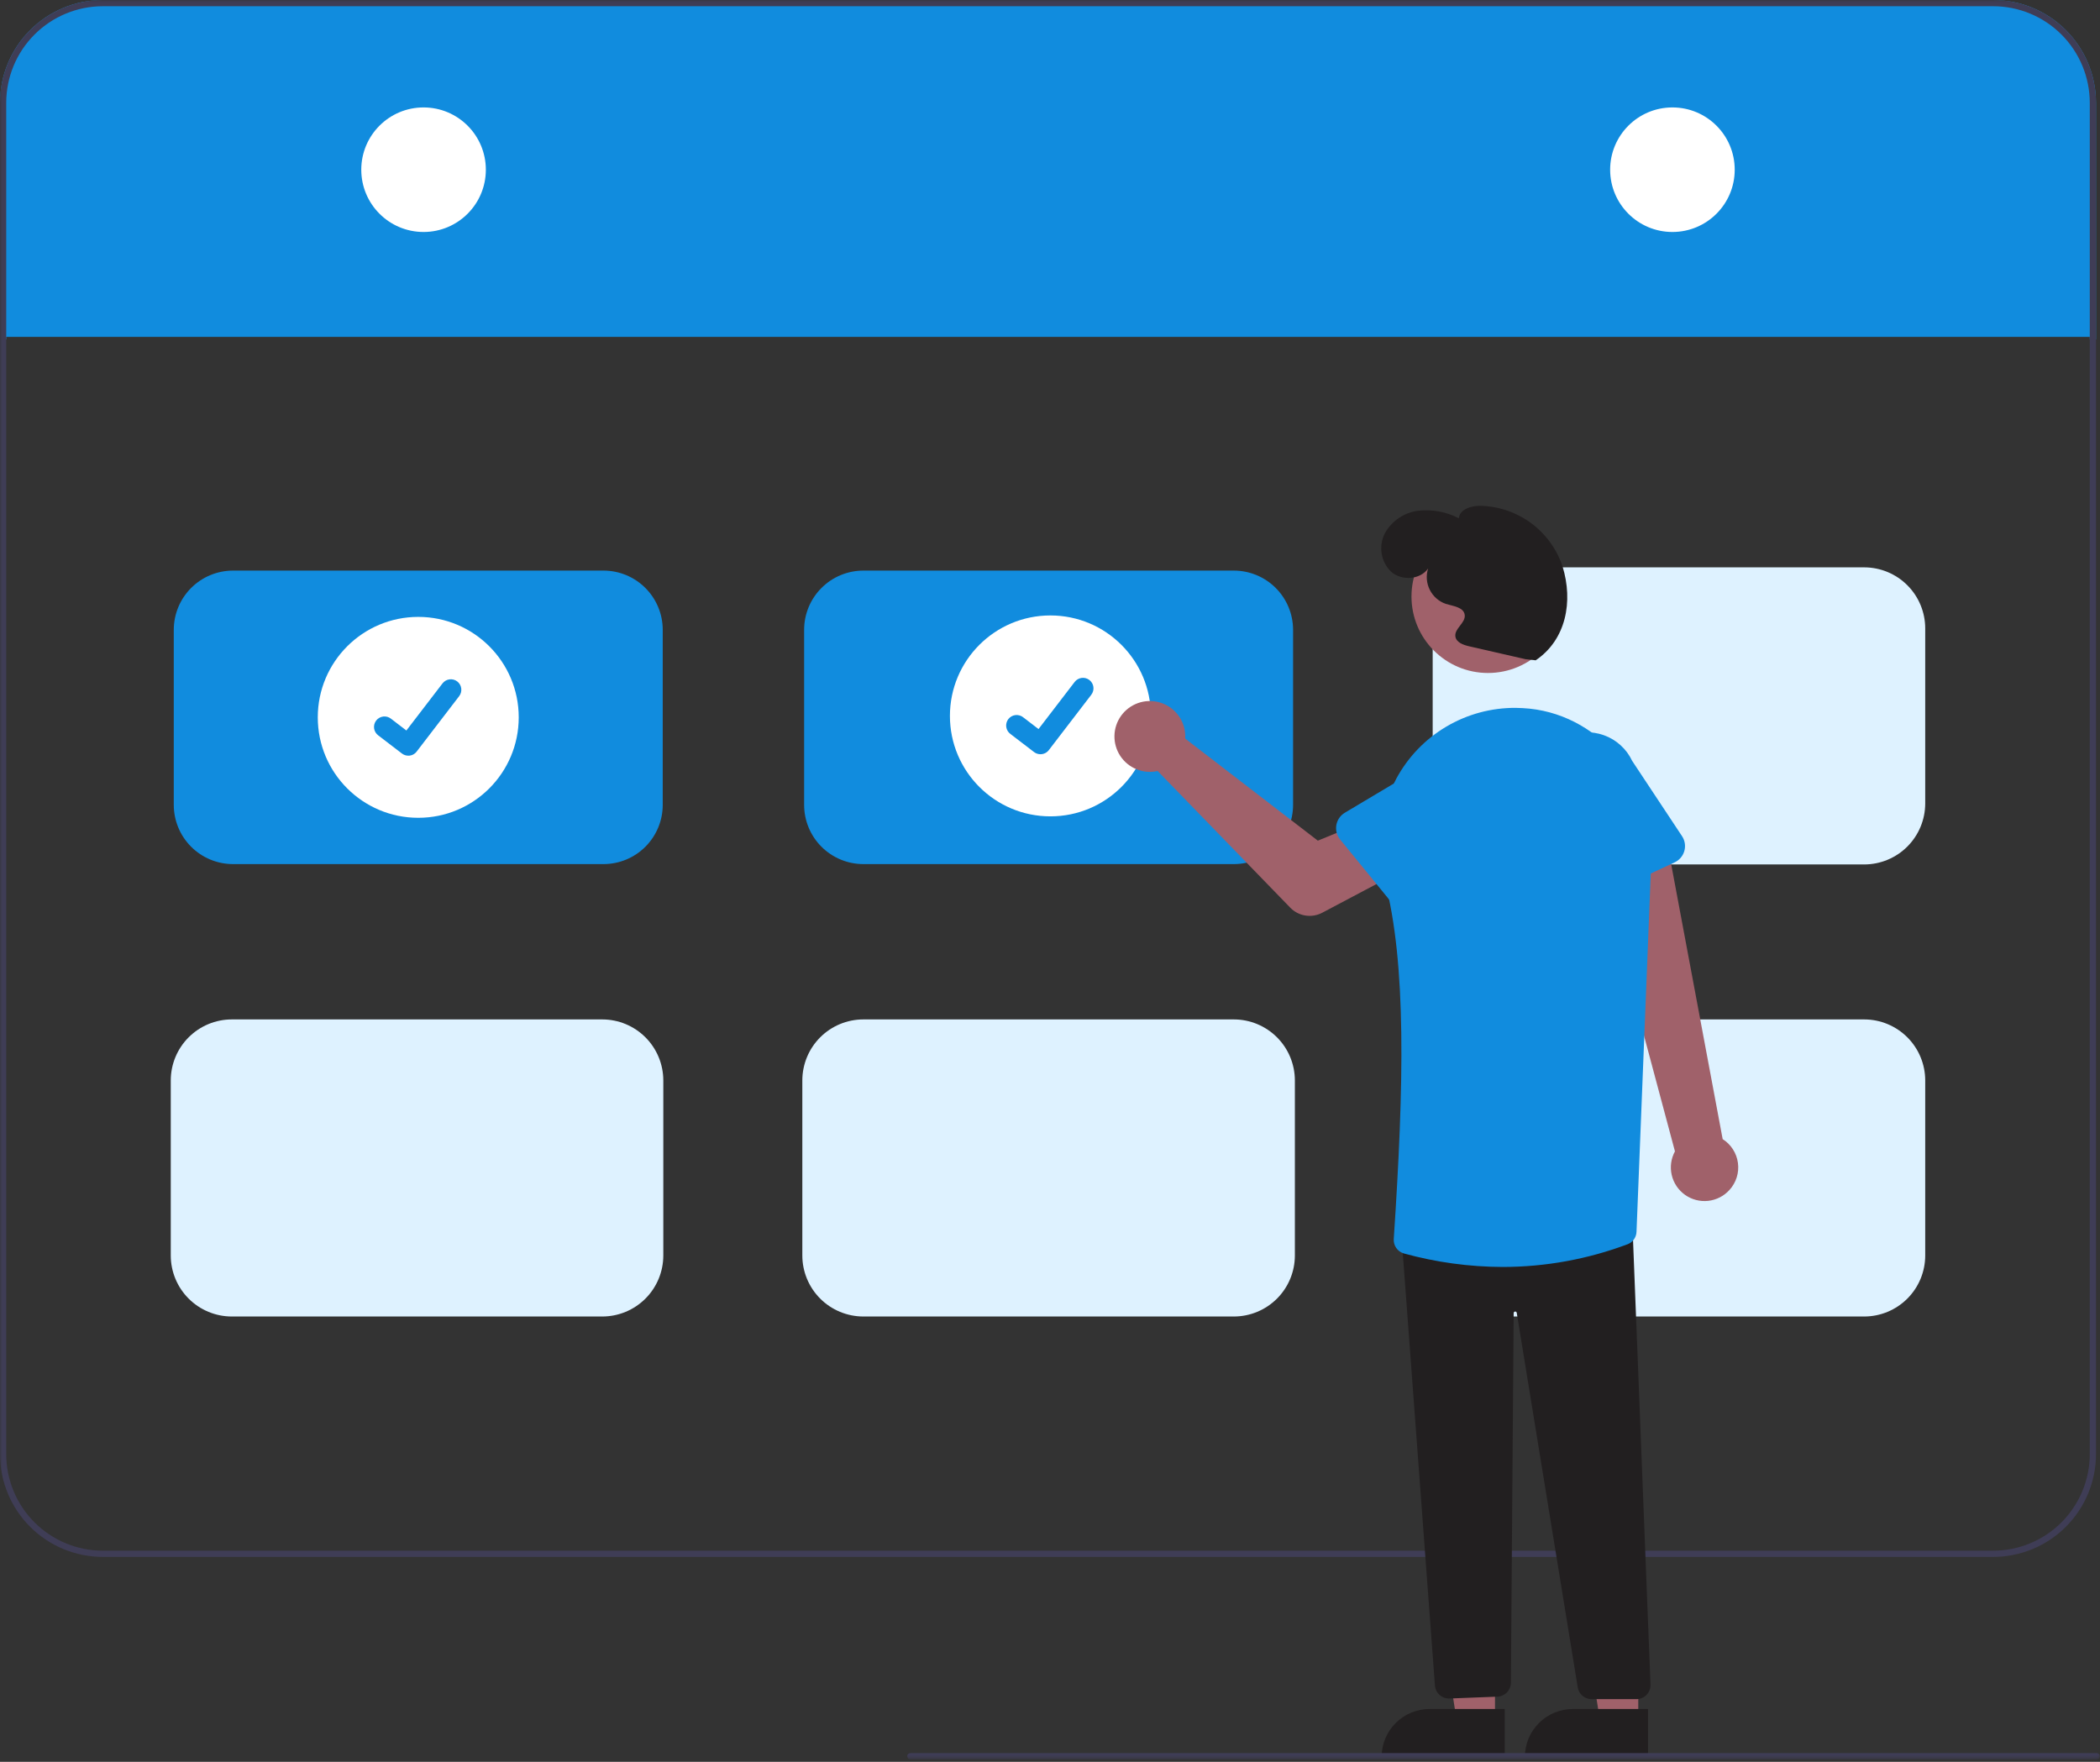
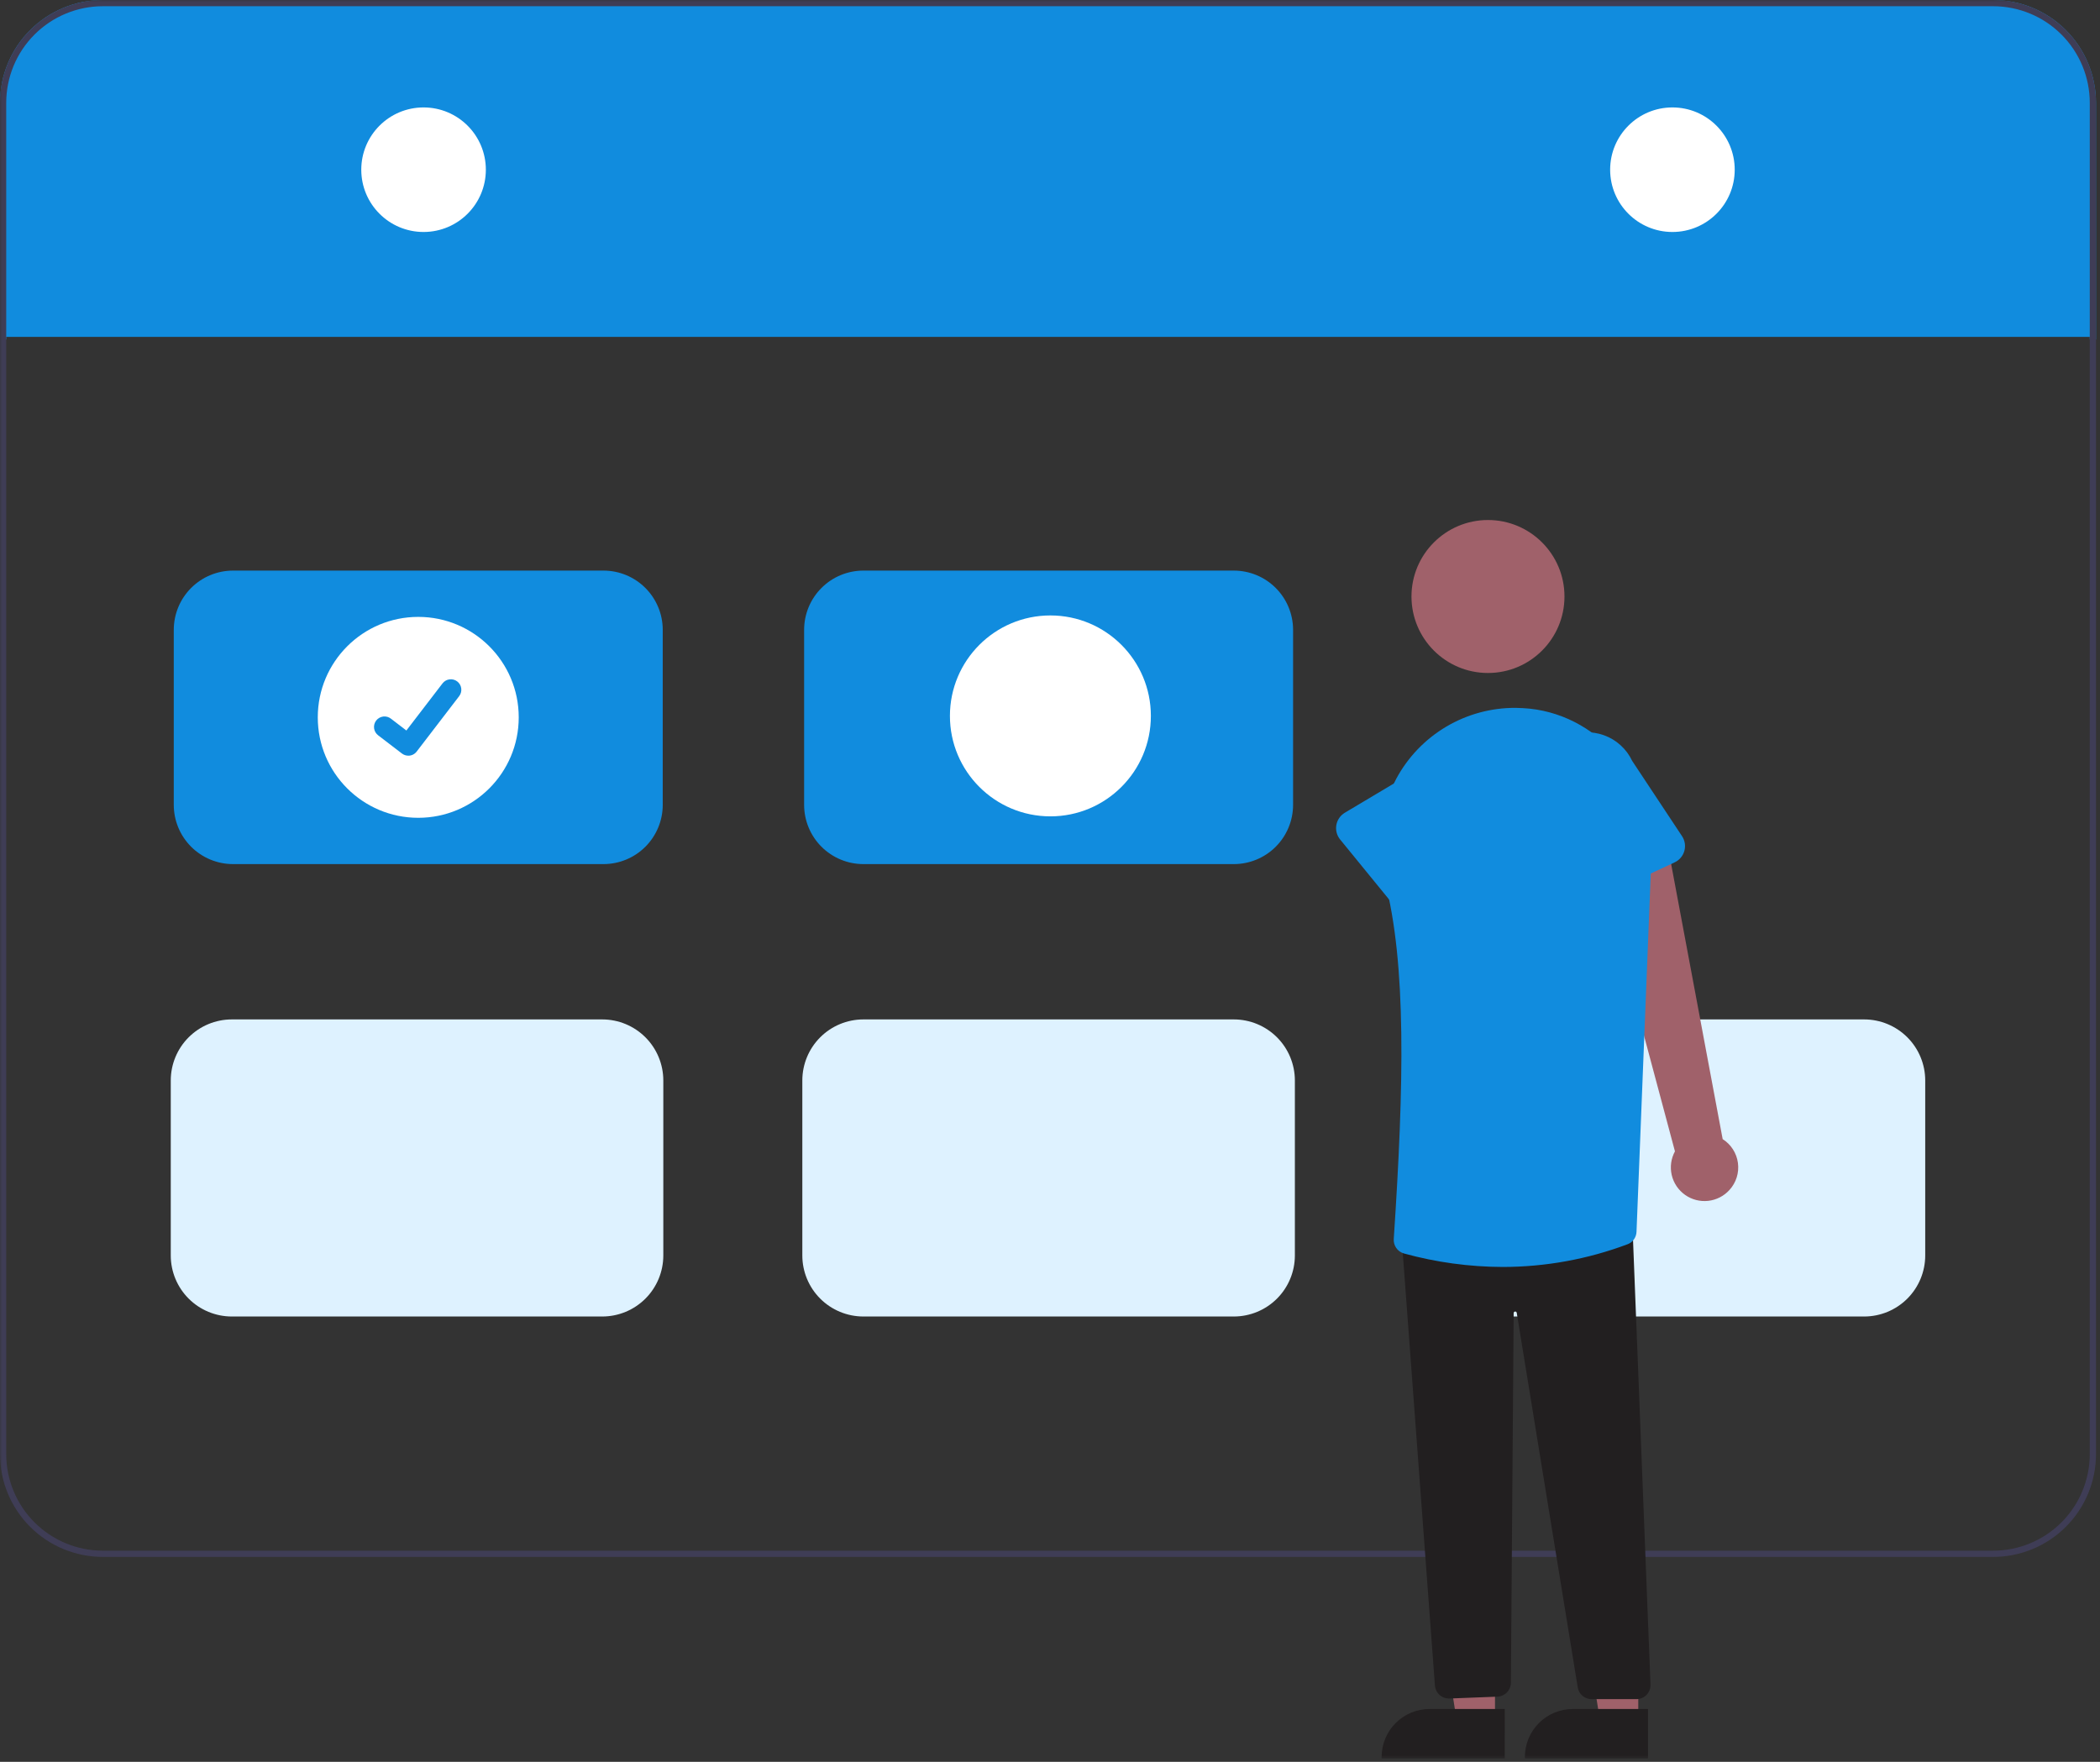
<svg xmlns="http://www.w3.org/2000/svg" width="460" height="386" viewBox="0 0 460 386" fill="none">
  <rect x="0" y="0" width="460" height="386" fill="#333333" stroke="none" />
  <g clip-path="url(#clip0_2_528)">
    <mask id="mask0_2_528" style="mask-type:luminance" maskUnits="userSpaceOnUse" x="0" y="0" width="460" height="386">
      <path d="M460 0H0V385.444H460V0Z" fill="white" />
    </mask>
    <g mask="url(#mask0_2_528)">
      <path d="M459.121 22.513V74.36H457.759V73.807H1.364V74.36H0V22.513C0.006 16.544 2.38 10.821 6.6 6.6C10.821 2.38 16.544 0.006 22.513 0H436.613C442.581 0.007 448.303 2.381 452.522 6.602C456.742 10.823 459.115 16.545 459.121 22.513Z" fill="#118CDE" />
      <path d="M436.609 0H22.509C16.54 0.006 10.817 2.38 6.596 6.6C2.376 10.821 0.002 16.544 -0.004 22.513V318.588C0.002 324.558 2.377 330.281 6.598 334.501C10.82 338.722 16.544 341.095 22.513 341.1H436.613C442.582 341.094 448.305 338.72 452.526 334.5C456.747 330.279 459.12 324.556 459.126 318.587V22.513C459.12 16.543 456.746 10.82 452.524 6.599C448.303 2.378 442.579 0.005 436.609 0ZM457.759 318.588C457.752 324.195 455.522 329.57 451.557 333.534C447.593 337.498 442.218 339.729 436.611 339.736H22.511C16.904 339.729 11.53 337.498 7.565 333.534C3.601 329.57 1.37 324.195 1.363 318.588V22.513C1.37 16.906 3.601 11.531 7.565 7.567C11.53 3.603 16.904 1.372 22.511 1.365H436.611C442.218 1.372 447.593 3.603 451.557 7.567C455.522 11.531 457.752 16.906 457.759 22.513V318.588Z" fill="#3F3D56" />
      <path d="M92.78 50.824C100.315 50.824 106.424 44.715 106.424 37.18C106.424 29.645 100.315 23.536 92.78 23.536C85.244 23.536 79.136 29.645 79.136 37.18C79.136 44.715 85.244 50.824 92.78 50.824Z" fill="white" />
      <path d="M366.342 50.824C373.878 50.824 379.986 44.715 379.986 37.18C379.986 29.645 373.878 23.536 366.342 23.536C358.807 23.536 352.698 29.645 352.698 37.18C352.698 44.715 358.807 50.824 366.342 50.824Z" fill="white" />
      <path d="M132.201 189.313H51.035C47.597 189.309 44.3 187.941 41.868 185.51C39.437 183.078 38.069 179.781 38.065 176.343V137.981C38.069 134.542 39.437 131.245 41.868 128.814C44.3 126.382 47.597 125.014 51.035 125.011H132.201C135.64 125.014 138.937 126.382 141.368 128.814C143.8 131.245 145.168 134.542 145.171 137.981V176.343C145.168 179.781 143.8 183.078 141.368 185.51C138.937 187.941 135.64 189.309 132.201 189.313Z" fill="#118CDE" />
      <path d="M270.277 189.313H189.111C185.672 189.309 182.375 187.941 179.944 185.51C177.512 183.078 176.144 179.781 176.141 176.343V137.981C176.144 134.542 177.512 131.245 179.944 128.814C182.375 126.382 185.672 125.014 189.111 125.011H270.277C273.715 125.014 277.012 126.382 279.444 128.814C281.875 131.245 283.243 134.542 283.247 137.981V176.343C283.243 179.781 281.875 183.078 279.444 185.51C277.012 187.941 273.715 189.309 270.277 189.313Z" fill="#118CDE" />
      <path d="M270.277 288.43H189.111C185.568 288.426 182.172 287.017 179.667 284.512C177.162 282.007 175.752 278.61 175.748 275.068V236.706C175.752 233.163 177.161 229.766 179.666 227.261C182.172 224.756 185.568 223.347 189.111 223.343H270.276C273.819 223.347 277.216 224.756 279.721 227.261C282.226 229.766 283.635 233.163 283.639 236.706V275.068C283.635 278.61 282.226 282.007 279.72 284.512C277.215 287.017 273.819 288.426 270.276 288.43H270.277Z" fill="#DEF2FF" />
      <path d="M131.934 288.43H50.769C47.227 288.426 43.83 287.017 41.325 284.512C38.82 282.007 37.41 278.61 37.406 275.068V236.706C37.41 233.163 38.819 229.766 41.325 227.261C43.83 224.756 47.226 223.347 50.769 223.343H131.934C135.477 223.347 138.874 224.756 141.379 227.261C143.884 229.766 145.293 233.163 145.297 236.706V275.068C145.293 278.61 143.884 282.007 141.379 284.512C138.873 287.017 135.477 288.426 131.934 288.43Z" fill="#DEF2FF" />
      <path d="M408.354 288.43H327.188C323.645 288.426 320.249 287.017 317.744 284.511C315.238 282.006 313.829 278.61 313.825 275.067V236.706C313.829 233.163 315.238 229.766 317.744 227.261C320.249 224.756 323.645 223.347 327.188 223.343H408.353C411.896 223.347 415.293 224.756 417.798 227.261C420.303 229.766 421.712 233.163 421.716 236.706V275.068C421.712 278.61 420.303 282.007 417.798 284.511C415.293 287.016 411.897 288.426 408.354 288.43Z" fill="#DEF2FF" />
-       <path d="M408.354 189.389H327.188C323.645 189.385 320.249 187.976 317.744 185.47C315.238 182.965 313.829 179.569 313.825 176.026V137.664C313.829 134.121 315.238 130.724 317.744 128.219C320.249 125.714 323.645 124.305 327.188 124.301H408.353C411.896 124.305 415.293 125.714 417.798 128.219C420.303 130.724 421.712 134.121 421.716 137.664V176.026C421.712 179.568 420.303 182.965 417.798 185.47C415.293 187.975 411.897 189.385 408.354 189.389Z" fill="#DEF2FF" />
      <path d="M91.618 179.171C103.774 179.171 113.627 169.318 113.627 157.162C113.627 145.007 103.774 135.153 91.618 135.153C79.463 135.153 69.609 145.007 69.609 157.162C69.609 169.318 79.463 179.171 91.618 179.171Z" fill="white" />
      <path d="M89.436 165.557C88.942 165.558 88.46 165.398 88.064 165.101L88.038 165.083L82.867 161.123C82.619 160.942 82.41 160.714 82.252 160.451C82.094 160.188 81.99 159.896 81.946 159.593C81.903 159.289 81.92 158.98 81.998 158.683C82.075 158.387 82.212 158.108 82.398 157.865C82.585 157.622 82.819 157.418 83.085 157.267C83.352 157.115 83.646 157.018 83.95 156.982C84.255 156.945 84.564 156.97 84.858 157.055C85.153 157.14 85.428 157.283 85.666 157.475L89.016 160.044L96.933 149.719C97.305 149.236 97.853 148.92 98.457 148.84C99.061 148.76 99.672 148.924 100.155 149.294L100.106 149.361L100.156 149.295C100.64 149.666 100.956 150.214 101.035 150.818C101.115 151.422 100.952 152.033 100.581 152.517L91.269 164.662C91.054 164.942 90.778 165.169 90.461 165.326C90.144 165.482 89.795 165.563 89.442 165.562L89.436 165.557Z" fill="#118CDE" />
      <path d="M230.087 178.854C242.242 178.854 252.096 169 252.096 156.845C252.096 144.69 242.242 134.836 230.087 134.836C217.932 134.836 208.078 144.69 208.078 156.845C208.078 169 217.932 178.854 230.087 178.854Z" fill="white" />
-       <path d="M227.906 165.241C227.411 165.242 226.929 165.082 226.533 164.785L226.508 164.767L221.336 160.807C221.089 160.626 220.88 160.397 220.722 160.134C220.563 159.872 220.46 159.58 220.416 159.276C220.372 158.973 220.39 158.664 220.468 158.367C220.545 158.07 220.681 157.792 220.868 157.549C221.055 157.306 221.288 157.102 221.555 156.95C221.821 156.799 222.115 156.702 222.42 156.665C222.724 156.629 223.033 156.654 223.328 156.739C223.623 156.823 223.897 156.966 224.136 157.159L227.486 159.728L235.403 149.403C235.774 148.919 236.322 148.603 236.926 148.524C237.53 148.444 238.141 148.607 238.625 148.978L238.576 149.045L238.627 148.979C239.11 149.35 239.427 149.898 239.506 150.502C239.586 151.106 239.423 151.717 239.052 152.201L229.74 164.346C229.524 164.626 229.246 164.852 228.928 165.008C228.61 165.163 228.26 165.243 227.906 165.241Z" fill="#118CDE" />
      <path d="M378.835 260.706C379.558 259.915 380.099 258.976 380.42 257.953C380.741 256.931 380.833 255.851 380.691 254.789C380.549 253.727 380.176 252.709 379.598 251.807C379.02 250.905 378.252 250.14 377.346 249.567L365.06 183.956L350.117 189.497L366.894 252.246C366.032 253.831 365.78 255.677 366.188 257.435C366.596 259.192 367.635 260.739 369.108 261.782C370.58 262.824 372.384 263.291 374.177 263.092C375.971 262.893 377.629 262.043 378.837 260.703L378.835 260.706Z" fill="#A0616A" />
-       <path d="M259.597 160.59C259.634 160.997 259.64 161.407 259.612 161.815L288.667 184.177L296.906 180.794L303.637 192.561L289.637 199.968C288.506 200.566 287.211 200.782 285.947 200.582C284.683 200.381 283.517 199.777 282.626 198.858L253.581 168.917C252.044 169.263 250.438 169.134 248.976 168.545C247.514 167.957 246.266 166.937 245.398 165.622C244.53 164.307 244.083 162.759 244.116 161.183C244.149 159.608 244.661 158.08 245.584 156.802C246.507 155.525 247.797 154.559 249.282 154.033C250.767 153.506 252.378 153.445 253.899 153.856C255.42 154.267 256.78 155.131 257.798 156.334C258.816 157.537 259.444 159.022 259.597 160.59Z" fill="#A0616A" />
      <path d="M327.476 377.155H319.113L315.134 351.717H327.478L327.476 377.155Z" fill="#A0616A" />
      <path d="M329.609 385.262H302.641V384.921C302.641 382.136 303.747 379.465 305.716 377.496C307.685 375.527 310.356 374.421 313.141 374.421H329.613L329.609 385.262Z" fill="#221F20" />
      <path d="M358.858 377.155H350.495L346.516 351.717H358.86L358.858 377.155Z" fill="#A0616A" />
      <path d="M360.99 385.262H334.022V384.921C334.022 382.136 335.129 379.465 337.098 377.496C339.067 375.527 341.738 374.421 344.522 374.421H360.994L360.99 385.262Z" fill="#221F20" />
      <path d="M317.376 372.126C316.613 372.127 315.876 371.842 315.311 371.328C314.747 370.814 314.394 370.108 314.323 369.348L307.035 271.323L307.379 271.295L357.535 267.172L357.549 267.528L361.536 369.074C361.552 369.486 361.484 369.898 361.336 370.284C361.189 370.669 360.966 371.021 360.679 371.319C360.393 371.616 360.049 371.853 359.67 372.014C359.29 372.176 358.881 372.259 358.468 372.259H348.629C347.895 372.262 347.185 372.002 346.628 371.524C346.071 371.047 345.704 370.385 345.595 369.659L332.241 287.627C332.228 287.542 332.184 287.466 332.117 287.412C332.05 287.359 331.965 287.333 331.88 287.339C331.794 287.345 331.714 287.383 331.656 287.445C331.597 287.508 331.564 287.59 331.563 287.676L330.957 368.669C330.951 369.451 330.647 370.201 330.106 370.767C329.566 371.333 328.83 371.671 328.049 371.713L317.537 372.123C317.486 372.125 317.429 372.126 317.376 372.126Z" fill="#221F20" />
      <path d="M325.938 147.442C335.192 147.442 342.694 139.94 342.694 130.686C342.694 121.432 335.192 113.93 325.938 113.93C316.684 113.93 309.182 121.432 309.182 130.686C309.182 139.94 316.684 147.442 325.938 147.442Z" fill="#A0616A" />
      <path d="M329.181 277.576C321.858 277.554 314.57 276.558 307.509 274.614C306.829 274.416 306.238 273.989 305.836 273.406C305.434 272.823 305.246 272.12 305.302 271.414C307.558 237.514 308.088 211.205 303.345 193.002C301.296 185.482 302.196 177.463 305.863 170.585C308.405 165.87 312.183 161.936 316.791 159.205C321.399 156.475 326.663 155.05 332.019 155.085C332.53 155.094 333.046 155.112 333.566 155.14C349.784 155.975 362.421 170.647 361.737 187.846L358.475 269.825C358.463 270.423 358.275 271.004 357.933 271.495C357.591 271.986 357.111 272.365 356.554 272.584C347.804 275.876 338.532 277.567 329.182 277.576H329.181Z" fill="#118CDE" />
      <path d="M306.1 199.299L293.549 183.919C293.192 183.481 292.934 182.972 292.791 182.425C292.649 181.879 292.626 181.308 292.724 180.752C292.822 180.195 293.038 179.667 293.359 179.202C293.68 178.737 294.097 178.347 294.582 178.058L311.582 167.927C312.694 167.006 313.976 166.314 315.356 165.892C316.736 165.47 318.187 165.326 319.623 165.468C321.059 165.61 322.453 166.036 323.723 166.72C324.994 167.404 326.117 168.333 327.026 169.454C327.935 170.575 328.613 171.865 329.02 173.249C329.428 174.634 329.557 176.085 329.399 177.52C329.242 178.955 328.802 180.344 328.104 181.607C327.407 182.871 326.466 183.983 325.335 184.881L312.048 199.462C311.668 199.879 311.202 200.209 310.682 200.43C310.162 200.652 309.601 200.758 309.036 200.742C308.471 200.727 307.917 200.59 307.41 200.341C306.903 200.092 306.456 199.736 306.098 199.299H306.1Z" fill="#118CDE" />
      <path d="M345.583 197.369C345.068 197.138 344.608 196.799 344.236 196.375C343.863 195.95 343.587 195.45 343.425 194.909L337.775 176.009C336.54 173.391 336.396 170.389 337.375 167.664C338.353 164.939 340.373 162.715 342.992 161.48C345.61 160.245 348.612 160.1 351.337 161.079C354.062 162.057 356.286 164.078 357.521 166.696L368.447 183.196C368.759 183.667 368.966 184.2 369.053 184.758C369.14 185.315 369.106 185.886 368.953 186.429C368.8 186.973 368.532 187.477 368.167 187.908C367.802 188.339 367.348 188.685 366.836 188.925L348.857 197.341C348.346 197.581 347.789 197.708 347.224 197.712C346.659 197.717 346.1 197.6 345.584 197.369H345.583Z" fill="#118CDE" />
-       <path d="M334.216 144.433L321.796 141.59C320.515 141.297 318.976 140.737 318.796 139.435C318.557 137.685 321.076 136.466 320.843 134.715C320.618 133.015 318.324 132.801 316.688 132.3C315.165 131.766 313.909 130.659 313.187 129.216C312.464 127.772 312.332 126.103 312.818 124.564C311.048 127.058 307.005 127.272 304.709 125.251C303.613 124.177 302.89 122.78 302.646 121.266C302.402 119.751 302.649 118.198 303.352 116.834C304.097 115.493 305.148 114.347 306.419 113.489C307.691 112.631 309.146 112.084 310.668 111.895C313.729 111.548 316.823 112.125 319.552 113.551C319.734 111.618 322.152 110.834 324.089 110.817C328.122 110.865 332.04 112.168 335.297 114.545C338.555 116.923 340.991 120.257 342.265 124.083C344.647 131.759 343.054 140.174 336.388 144.665L334.216 144.433Z" fill="#221F20" />
-       <path d="M459.318 385.443H199.399C199.218 385.443 199.044 385.371 198.917 385.243C198.789 385.115 198.717 384.942 198.717 384.761C198.717 384.58 198.789 384.407 198.917 384.279C199.044 384.151 199.218 384.079 199.399 384.079H459.318C459.499 384.079 459.672 384.151 459.8 384.279C459.928 384.407 460 384.58 460 384.761C460 384.942 459.928 385.115 459.8 385.243C459.672 385.371 459.499 385.443 459.318 385.443Z" fill="#3F3D56" />
    </g>
  </g>
  <defs>
    <clipPath id="clip0_2_528">
      <rect width="460" height="386" fill="white" />
    </clipPath>
  </defs>
</svg>